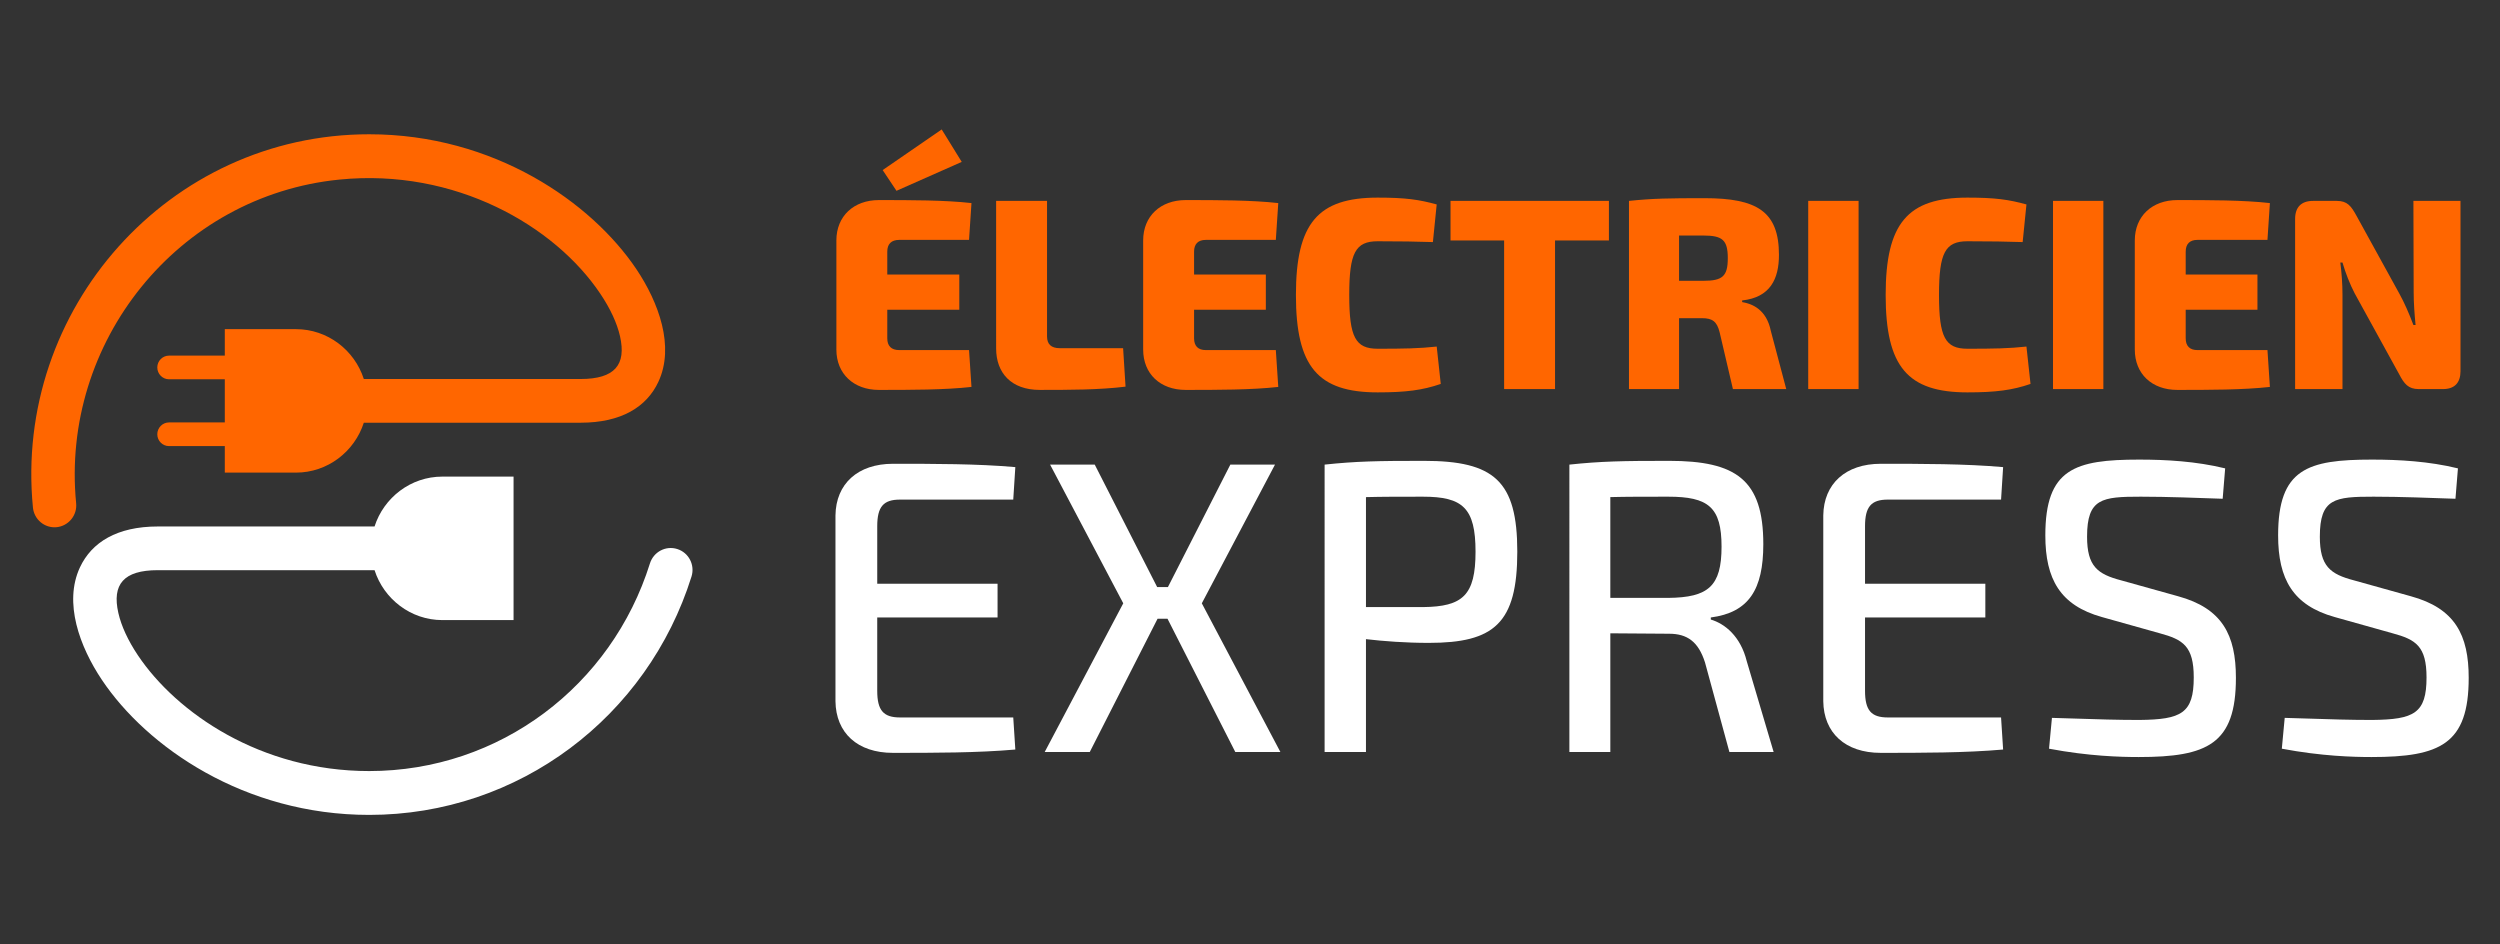
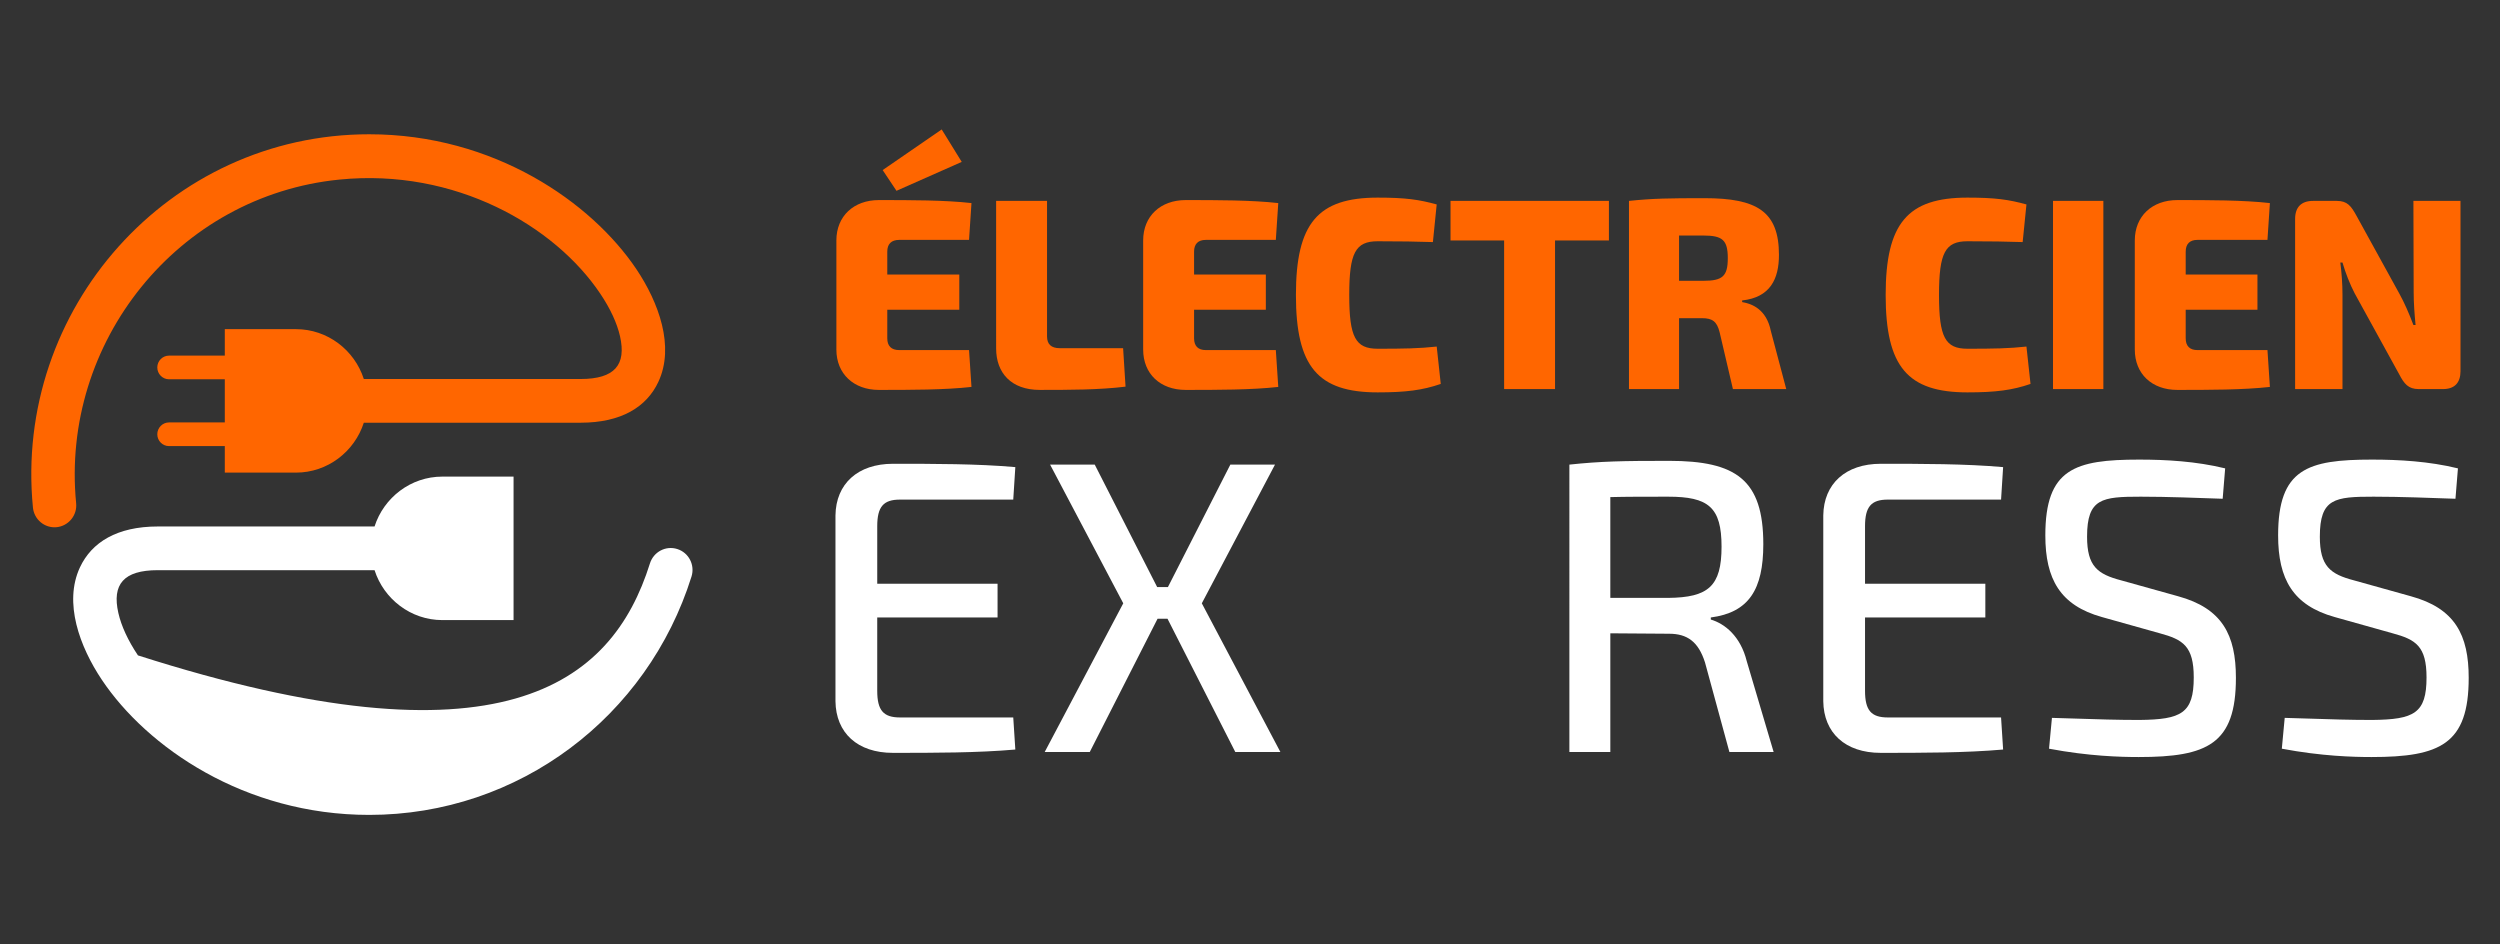
<svg xmlns="http://www.w3.org/2000/svg" version="1.1" id="Calque_1" x="0px" y="0px" width="335.333px" height="126.667px" viewBox="-19.833 -30.333 335.333 126.667" enable-background="new -19.833 -30.333 335.333 126.667" xml:space="preserve">
  <rect x="-19.833" y="-30.333" width="335.333" height="126.667" fill="#333333" stroke="none" />
  <g>
    <g>
-       <path id="XMLID_32_" fill="#FFFFFF" d="M67.347,45.234c0.493-1.555,2.13-2.412,3.666-1.923c1.542,0.487,2.394,2.137,1.908,3.69    c-5.89,18.789-23.141,31.971-43.235,31.971c-16.766,0-29.832-9.125-35.847-18.104c-2.988-4.461-5.164-10.368-2.944-15.109    c1.57-3.351,4.965-5.474,10.443-5.474h29.068c1.241-3.871,4.854-6.69,9.091-6.69h9.555v19.246h-9.554    c-4.236,0-7.851-2.828-9.09-6.695H1.338c-4.613,0-6.163,1.916-5.296,5.742c0.396,1.744,1.292,3.693,2.63,5.688    c5.163,7.695,16.436,15.516,31.013,15.516C47.224,73.092,62.214,61.621,67.347,45.234L67.347,45.234z" />
+       <path id="XMLID_32_" fill="#FFFFFF" d="M67.347,45.234c0.493-1.555,2.13-2.412,3.666-1.923c1.542,0.487,2.394,2.137,1.908,3.69    c-5.89,18.789-23.141,31.971-43.235,31.971c-16.766,0-29.832-9.125-35.847-18.104c-2.988-4.461-5.164-10.368-2.944-15.109    c1.57-3.351,4.965-5.474,10.443-5.474h29.068c1.241-3.871,4.854-6.69,9.091-6.69h9.555v19.246h-9.554    c-4.236,0-7.851-2.828-9.09-6.695H1.338c-4.613,0-6.163,1.916-5.296,5.742c0.396,1.744,1.292,3.693,2.63,5.688    C47.224,73.092,62.214,61.621,67.347,45.234L67.347,45.234z" />
      <path id="XMLID_33_" fill="#FF6600" d="M-9.62,37.17c0.162,1.611-1.013,3.047-2.616,3.212c-1.6,0.154-3.024-1.023-3.179-2.635    c-2.6-26.6,18.208-50.07,45.101-50.07c16.759,0,29.826,9.13,35.848,18.104c2.988,4.461,5.163,10.367,2.937,15.117    c-1.564,3.344-4.956,5.469-10.437,5.469H28.967c-1.242,3.868-4.855,6.694-9.101,6.694H10.32v-3.558H2.835    c-0.864,0-1.57-0.71-1.57-1.585c0-0.872,0.706-1.589,1.57-1.589h7.485v-5.788H2.835c-0.864,0-1.57-0.717-1.57-1.59    c0-0.865,0.706-1.584,1.57-1.584h7.485v-3.55h9.546c4.245,0,7.858,2.818,9.101,6.688h29.067c4.613,0,6.163-1.917,5.296-5.741    c-0.396-1.739-1.293-3.691-2.636-5.689c-6.118-9.13-19.484-16.862-34.98-15.322C4.01-4.097-11.727,15.578-9.62,37.17L-9.62,37.17z    " />
    </g>
    <g>
      <g>
        <path fill="#FF6600" d="M110.474,21.566c-3.522,0.402-8.279,0.402-12.42,0.402c-3.377,0-5.701-2.159-5.701-5.413V1.919     c0-3.257,2.324-5.416,5.701-5.416c4.14,0,8.896,0,12.42,0.404l-0.327,4.938h-9.37c-1.052,0-1.597,0.55-1.597,1.573v3.073h9.66     v4.719h-9.66v3.84c0,1.026,0.545,1.575,1.597,1.575h9.37L110.474,21.566z M98.562-7.521l7.917-5.45l2.688,4.354l-8.752,3.878     L98.562-7.521z" />
        <path fill="#FF6600" d="M120.61,14.798c0,1.023,0.544,1.572,1.706,1.572h8.497l0.327,5.159     c-3.558,0.438-7.625,0.438-11.511,0.438c-3.813,0-5.848-2.27-5.848-5.562V-3.386h6.828v18.184H120.61z" />
        <path fill="#FF6600" d="M151.625,21.566c-3.559,0.402-8.28,0.402-12.42,0.402c-3.413,0-5.701-2.159-5.701-5.413V1.919     c0-3.257,2.325-5.416,5.701-5.416c4.14,0,8.861,0,12.42,0.404l-0.327,4.938h-9.404c-1.017,0-1.562,0.55-1.562,1.573v3.073h9.625     v4.719h-9.625v3.84c0,1.026,0.545,1.575,1.562,1.575h9.404L151.625,21.566z" />
        <path fill="#FF6600" d="M172.875-2.911l-0.509,5.049c-2.47-0.072-4.069-0.109-7.407-0.109c-2.977,0-3.814,1.537-3.814,7.209     c0,5.67,0.837,7.207,3.814,7.207c3.521,0,5.592-0.037,7.918-0.293l0.544,5.012c-2.434,0.841-4.685,1.134-8.46,1.134     c-8.025,0-10.968-3.438-10.968-13.061c0-9.623,2.94-13.063,10.968-13.063C168.696-3.825,170.477-3.569,172.875-2.911z" />
        <path fill="#FF6600" d="M188.748,1.919v19.938h-6.828V1.919h-7.19v-5.305h21.246v5.305H188.748z" />
        <path fill="#FF6600" d="M212.609,21.856l-1.78-7.609c-0.36-1.463-0.979-1.901-2.358-1.901h-3.086v9.512h-6.718V-3.386     c3.194-0.33,5.372-0.365,10.131-0.365c7.008,0,9.986,1.757,9.986,7.609c0,3.255-1.198,5.706-4.938,6.109v0.22     c1.342,0.22,3.267,0.987,3.85,3.878l2.066,7.791H212.609z M208.653,7.332c2.576,0,3.268-0.622,3.268-3.037     c0-2.413-0.691-3.036-3.268-3.036h-3.269v6.072L208.653,7.332L208.653,7.332z" />
-         <path fill="#FF6600" d="M222.709,21.856V-3.386h6.756v25.242H222.709z" />
        <path fill="#FF6600" d="M251.981-2.911l-0.508,5.049c-2.471-0.072-4.067-0.109-7.408-0.109c-2.978,0-3.813,1.537-3.813,7.209     c0,5.67,0.835,7.207,3.813,7.207c3.522,0,5.593-0.037,7.916-0.293l0.547,5.012c-2.435,0.841-4.688,1.134-8.46,1.134     c-8.026,0-10.97-3.438-10.97-13.061c0-9.623,2.941-13.063,10.97-13.063C247.806-3.825,249.583-3.569,251.981-2.911z" />
        <path fill="#FF6600" d="M255.544,21.856V-3.386h6.754v25.242H255.544z" />
        <path fill="#FF6600" d="M284.635,21.566c-3.56,0.402-8.279,0.402-12.418,0.402c-3.415,0-5.703-2.159-5.703-5.413V1.919     c0-3.257,2.324-5.416,5.703-5.416c4.139,0,8.858,0,12.418,0.404l-0.326,4.938h-9.404c-1.02,0-1.563,0.55-1.563,1.573v3.073h9.624     v4.719h-9.624v3.84c0,1.026,0.544,1.575,1.563,1.575h9.404L284.635,21.566z" />
        <path fill="#FF6600" d="M310.203,19.443c0,1.573-0.798,2.414-2.358,2.414h-3.232c-1.415,0-1.961-0.694-2.648-2.011l-5.958-10.829     c-0.615-1.172-1.234-2.744-1.635-4.135h-0.29c0.181,1.427,0.29,2.926,0.29,4.317v12.657h-6.354V-0.971     c0-1.573,0.835-2.415,2.399-2.415h3.195c1.414,0,1.925,0.694,2.648,2.013l5.739,10.427c0.652,1.17,1.307,2.669,1.887,4.207h0.291     c-0.147-1.5-0.256-2.927-0.256-4.428l-0.035-12.219h6.317V19.443z" />
      </g>
      <g>
        <path fill="#FFFFFF" d="M116.356,70.204c-5.046,0.447-10.925,0.447-16.416,0.447c-4.769,0-7.653-2.681-7.709-6.927V38.802     c0.056-4.243,2.995-6.927,7.709-6.927c5.491,0,11.369,0,16.416,0.448l-0.278,4.357h-15.194c-2.218,0-3.05,0.95-3.05,3.575v7.71     h16.139v4.525h-16.14v9.835c0,2.628,0.833,3.576,3.051,3.576h15.194L116.356,70.204z" />
        <path fill="#FFFFFF" d="M135.435,52.66l-9.095,17.877h-6.045l10.538-19.945l-9.815-18.605h5.989l8.375,16.428h1.44l8.375-16.428     h5.99l-9.817,18.605l10.54,19.945h-6.048l-9.094-17.877H135.435z" />
-         <path fill="#FFFFFF" d="M183.687,43.665c0,9.612-3.107,12.234-11.868,12.234c-3.106,0-6.046-0.223-8.431-0.501v15.139h-5.547     V31.986c4.218-0.446,7.044-0.504,13.311-0.504C180.579,31.483,183.687,34.165,183.687,43.665z M171.041,51.098     c5.324-0.06,7.044-1.567,7.044-7.433c0-5.867-1.72-7.376-7.044-7.376c-2.939,0-5.545,0-7.653,0.058v14.751H171.041z" />
        <path fill="#FFFFFF" d="M212.137,70.537l-3.271-12.01c-0.887-2.795-2.386-3.855-4.826-3.855l-7.874-0.057v15.922h-5.492V31.986     c4.215-0.446,7.098-0.504,13.365-0.504c8.985,0,12.646,2.515,12.646,11.176c0,6.09-1.94,9.163-7.043,9.833v0.277     c1.884,0.559,3.991,2.237,4.823,5.591l3.606,12.178H212.137L212.137,70.537z M203.928,49.864     c5.381-0.052,7.156-1.563,7.156-6.871c0-5.309-1.775-6.704-7.156-6.704c-2.992,0-5.656,0-7.763,0.056v13.52H203.928z" />
        <path fill="#FFFFFF" d="M248.852,70.204c-5.046,0.447-10.924,0.447-16.413,0.447c-4.771,0-7.654-2.681-7.71-6.927V38.802     c0.056-4.243,2.993-6.927,7.71-6.927c5.489,0,11.367,0,16.413,0.448l-0.275,4.357H233.38c-2.218,0-3.051,0.95-3.051,3.575v7.71     h16.138v4.525h-16.138v9.835c0,2.628,0.833,3.576,3.051,3.576h15.196L248.852,70.204z" />
        <path fill="#FFFFFF" d="M278.635,32.491l-0.333,4.076c-3.217-0.111-7.376-0.278-10.981-0.278c-5.212,0-7.208,0.224-7.208,5.364     c0,3.967,1.387,5.029,4.601,5.868l7.6,2.121c5.933,1.622,7.764,5.197,7.764,10.953c0,8.884-3.828,10.617-13.032,10.617     c-2.441,0-6.712-0.114-12.036-1.119l0.391-4.134c6.932,0.222,8.874,0.278,11.756,0.278c5.602-0.057,7.265-0.895,7.265-5.698     c0-4.193-1.442-5.086-4.547-5.925l-7.764-2.178c-5.602-1.563-7.597-5.082-7.597-10.951c0-8.94,3.937-10.169,12.589-10.169     C270.705,31.315,274.753,31.54,278.635,32.491z" />
        <path fill="#FFFFFF" d="M309.858,32.491l-0.332,4.076c-3.218-0.111-7.378-0.278-10.981-0.278c-5.213,0-7.21,0.224-7.21,5.364     c0,3.967,1.39,5.029,4.603,5.868l7.599,2.121c5.933,1.622,7.765,5.197,7.765,10.953c0,8.884-3.828,10.617-13.033,10.617     c-2.443,0-6.71-0.114-12.034-1.119l0.387-4.134c6.931,0.222,8.875,0.278,11.758,0.278c5.601-0.057,7.265-0.895,7.265-5.698     c0-4.193-1.442-5.086-4.547-5.925l-7.764-2.178c-5.601-1.563-7.596-5.082-7.596-10.951c0-8.94,3.937-10.169,12.586-10.169     C301.93,31.315,305.978,31.54,309.858,32.491z" />
      </g>
    </g>
  </g>
</svg>